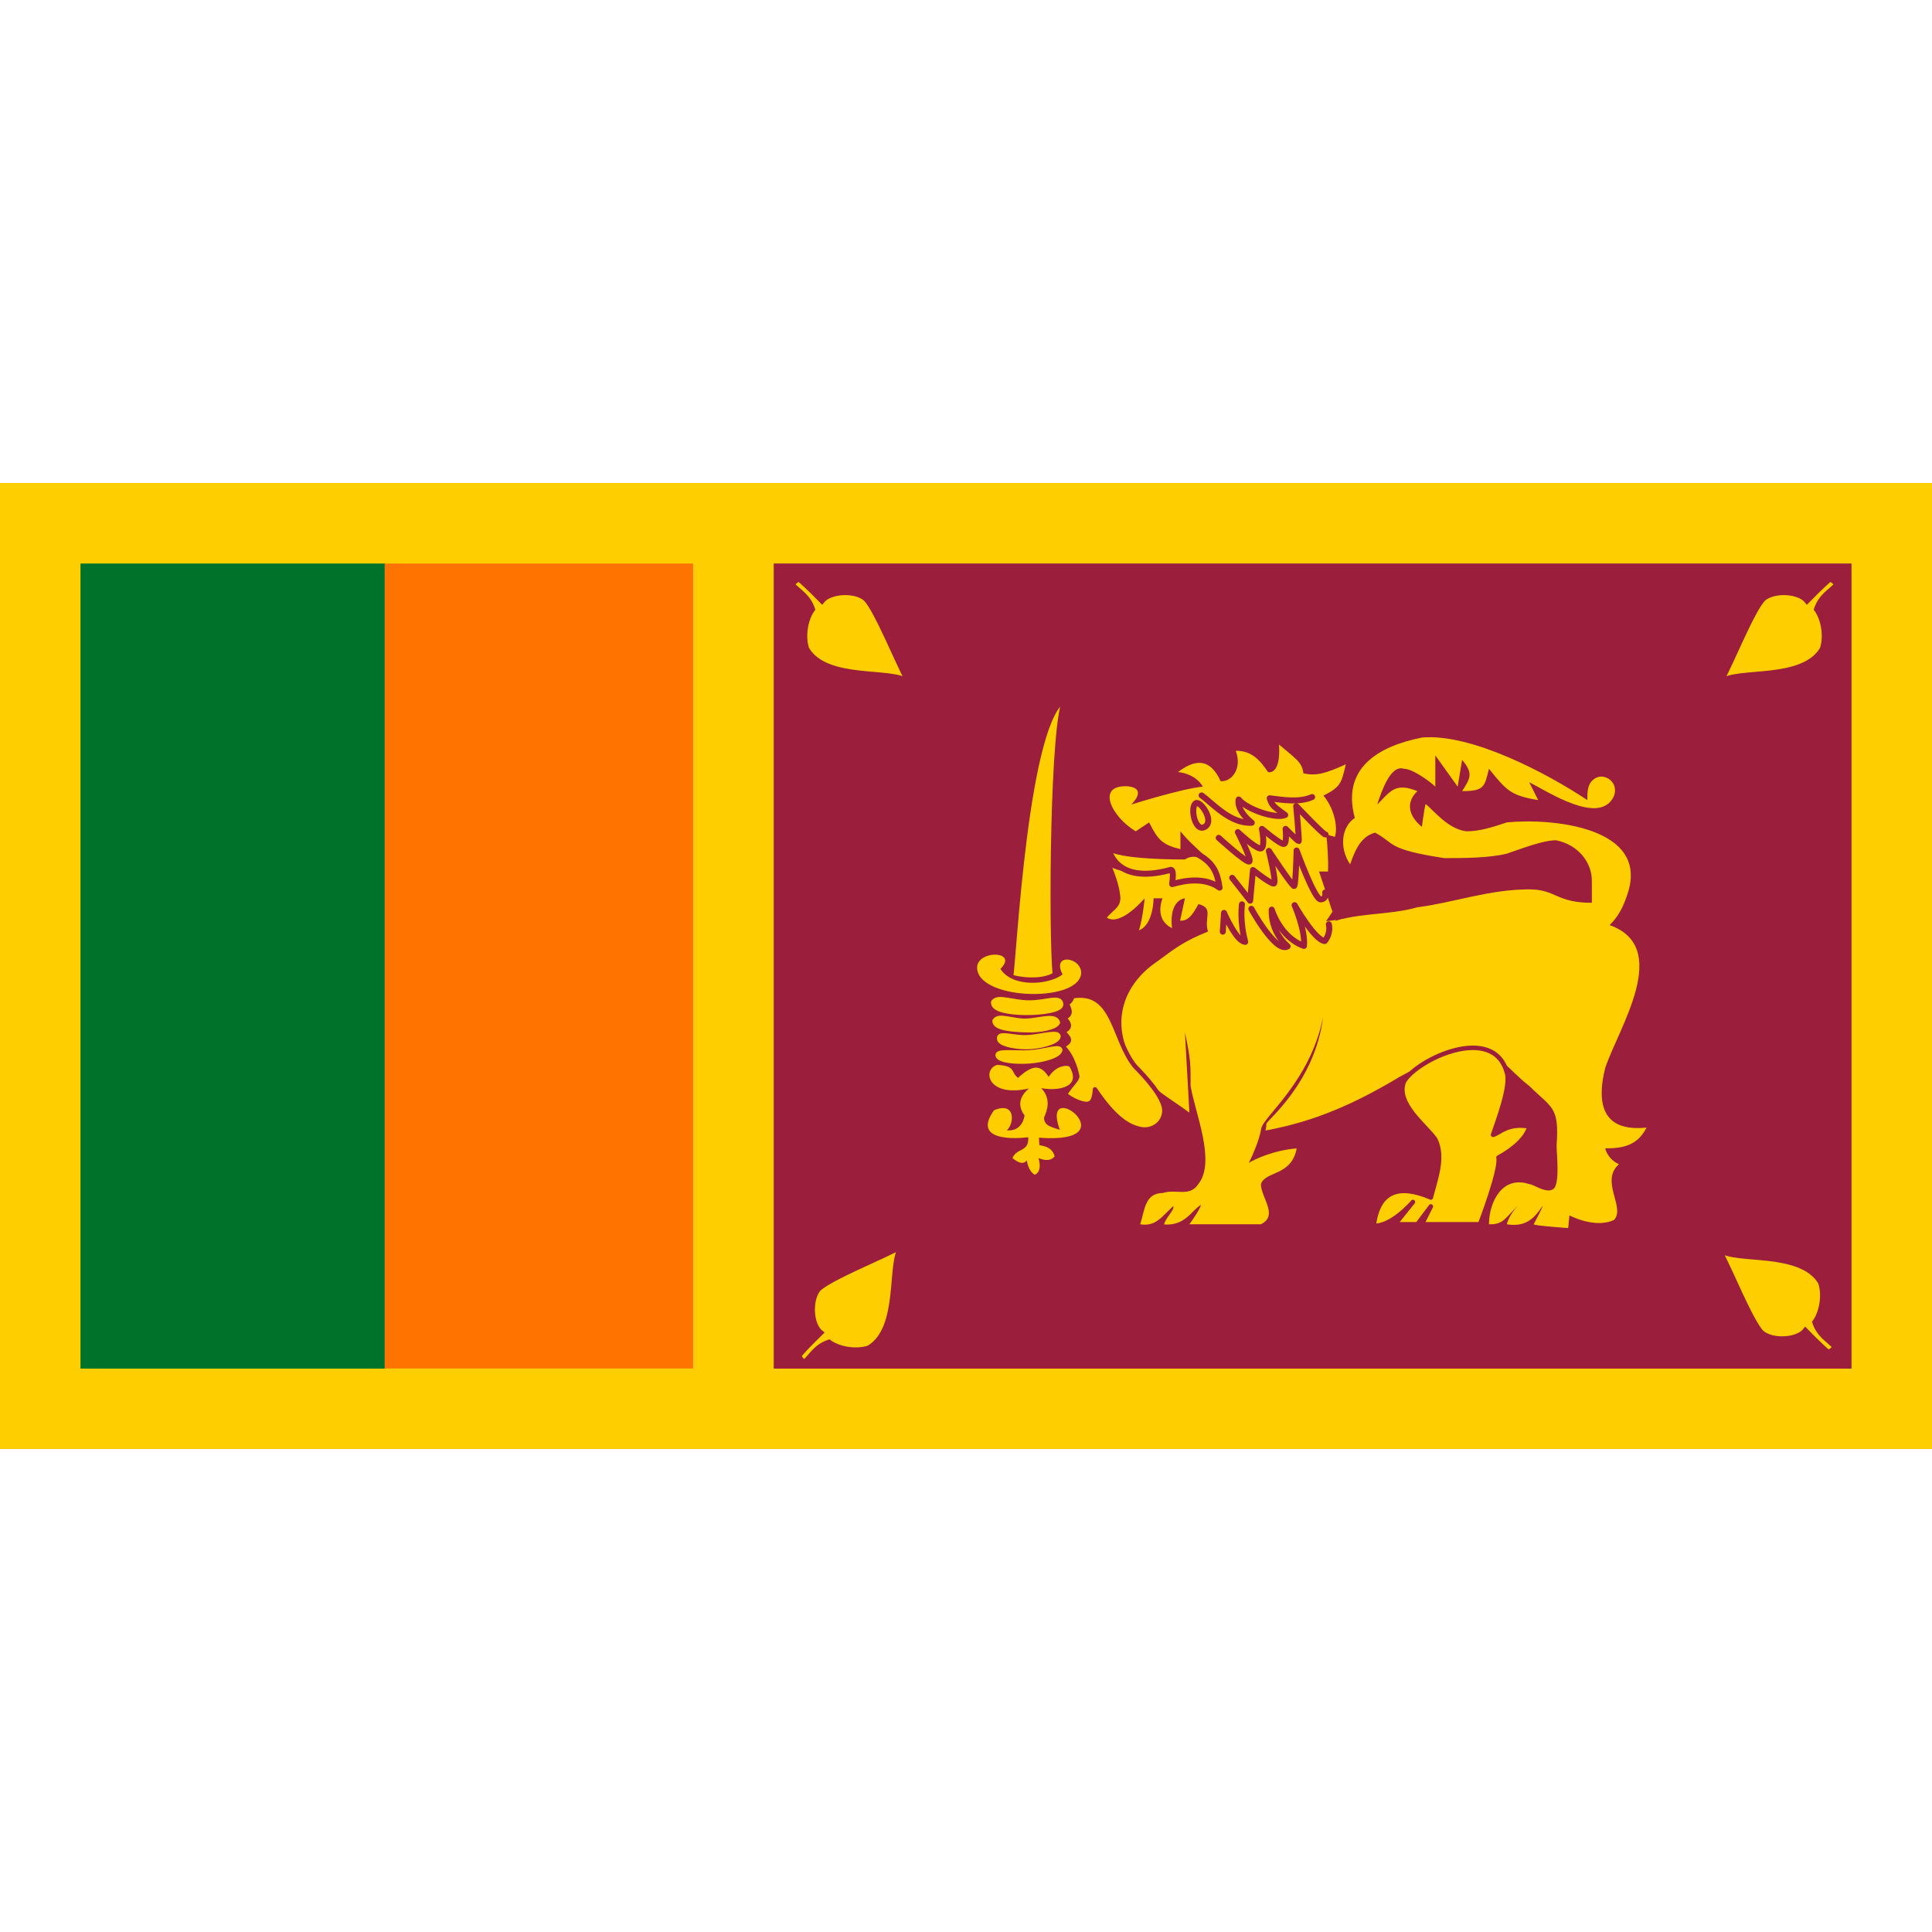
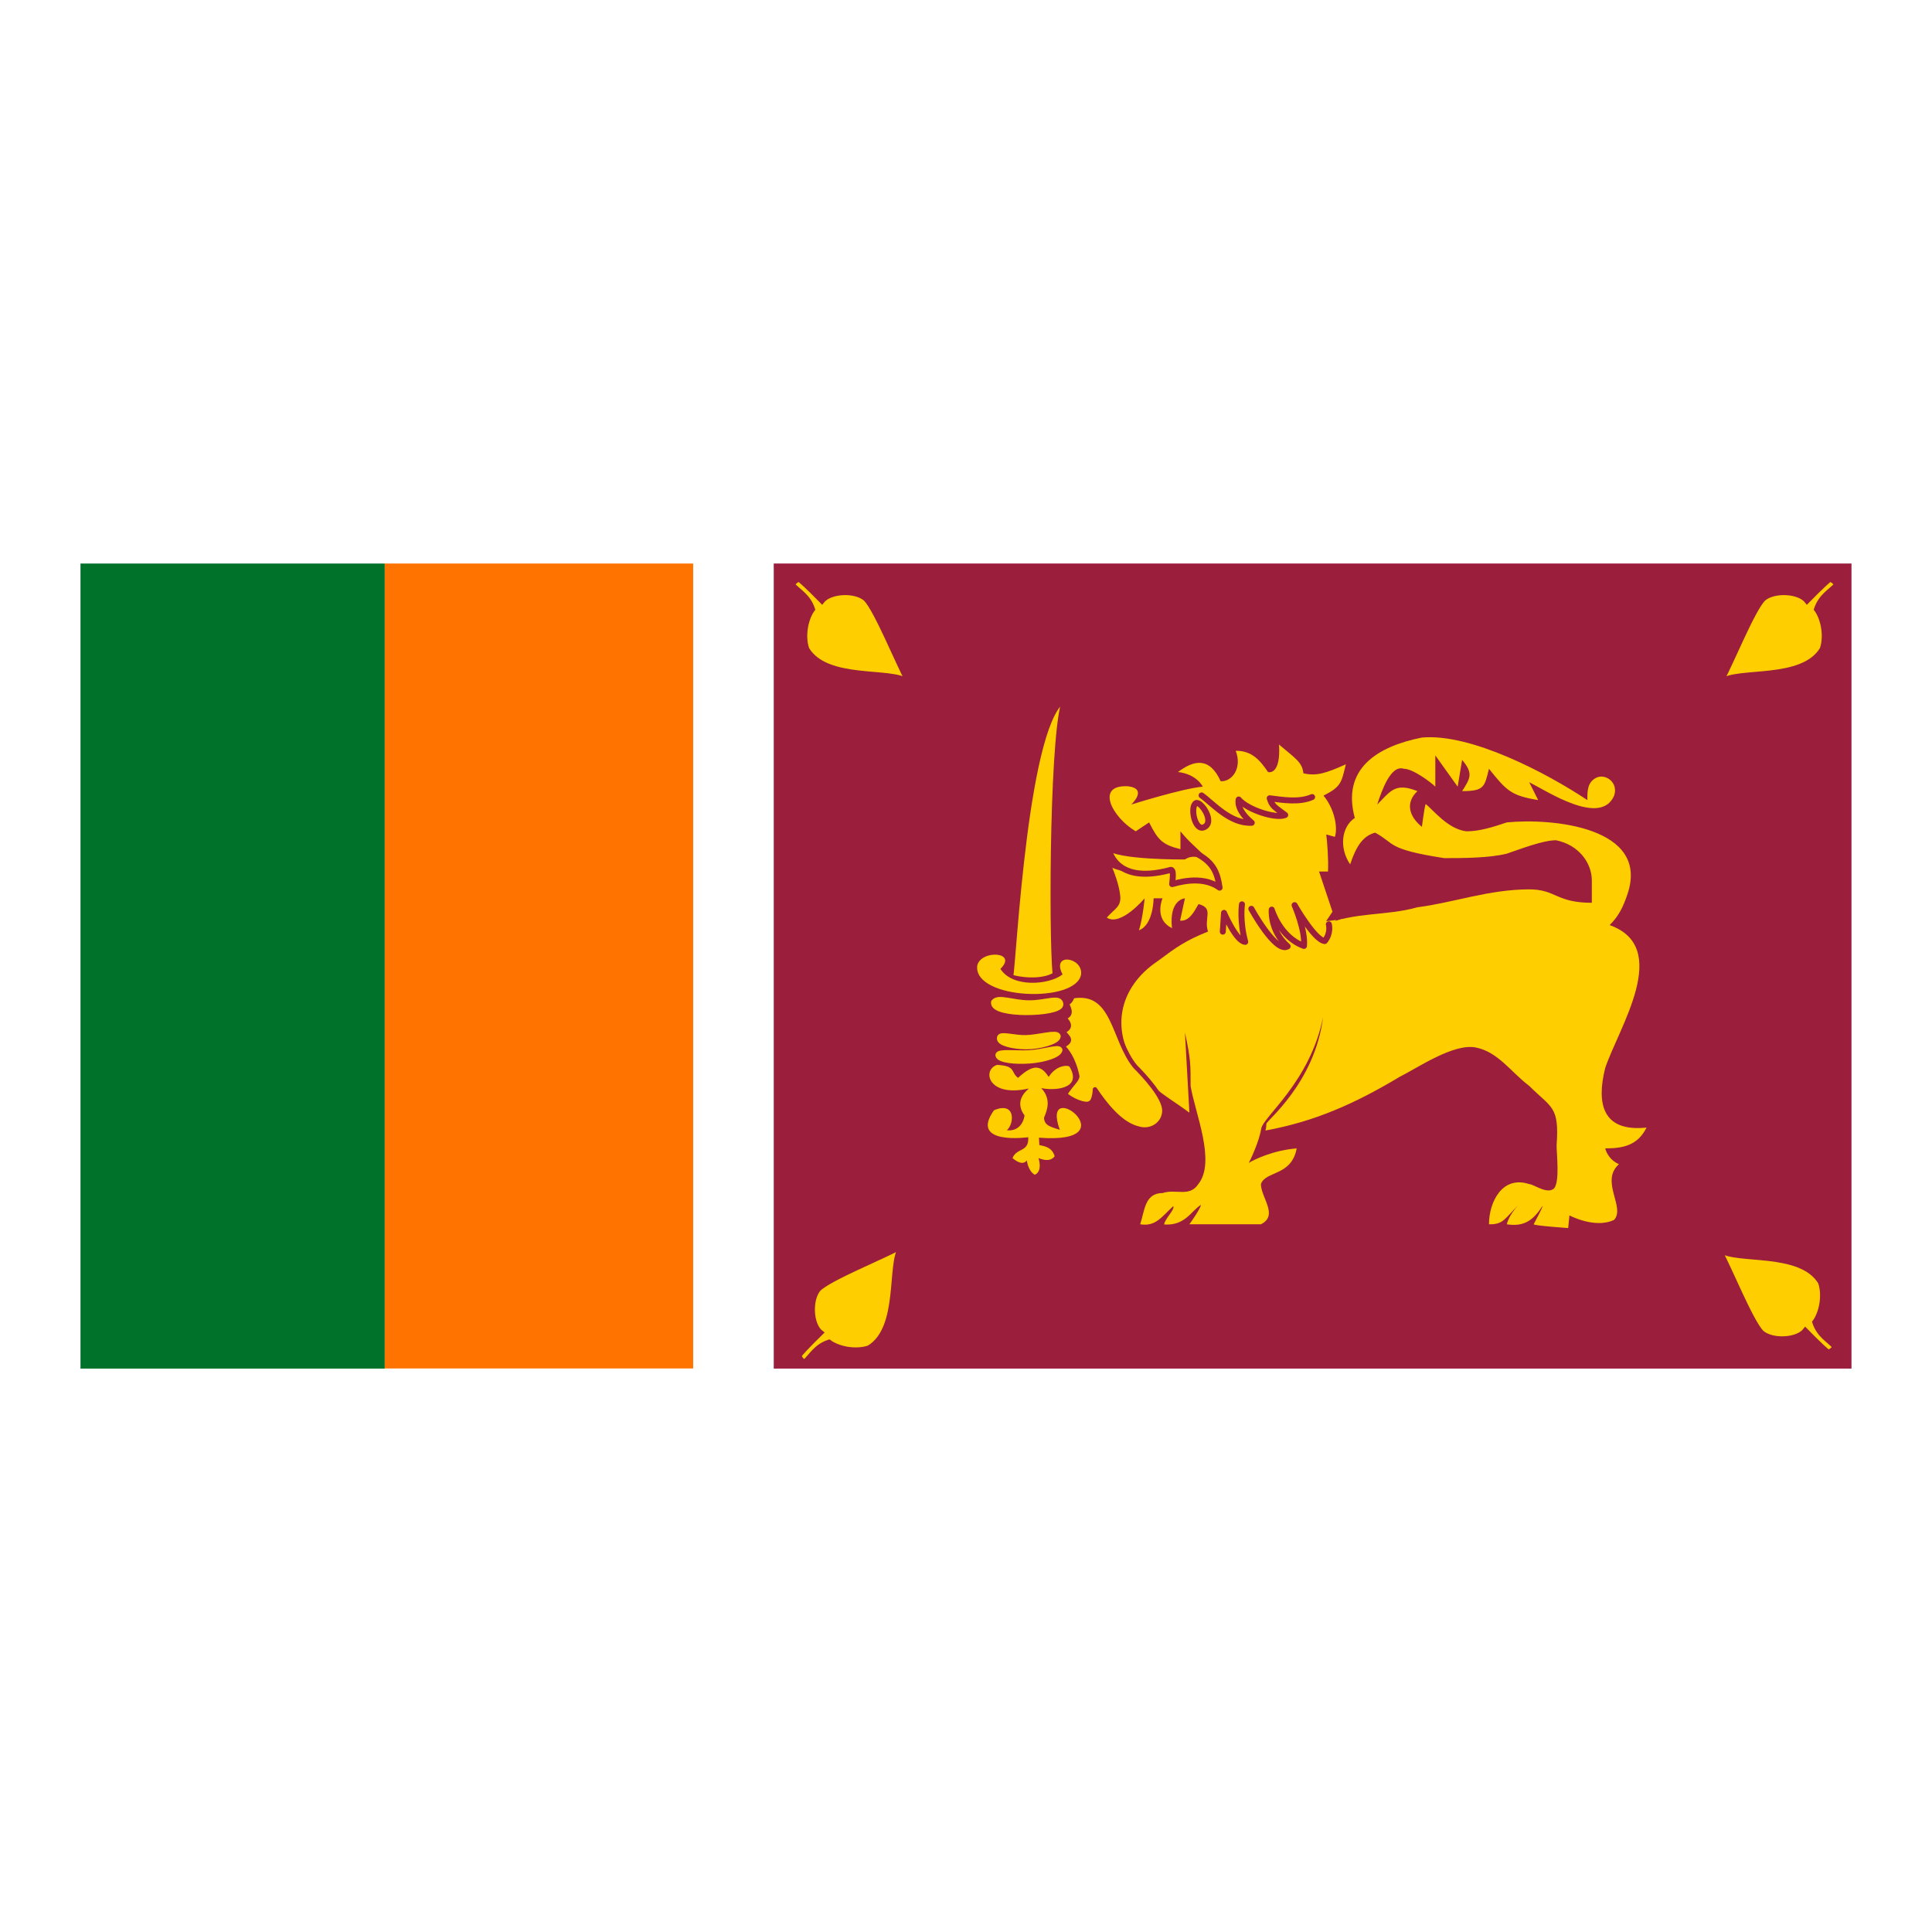
<svg xmlns="http://www.w3.org/2000/svg" xmlns:ns1="http://www.inkscape.org/namespaces/inkscape" xmlns:ns2="http://sodipodi.sourceforge.net/DTD/sodipodi-0.dtd" height="256" id="svg551" ns1:output_extension="org.inkscape.output.svg.inkscape" ns1:version="0.46" ns2:docbase="D:\Kuvat\Wikipedia" ns2:docname="Flag_of_Sri_Lanka.svg" ns2:version="0.32" version="1.0" width="256" x="0" y="0">
  <ns2:namedview bordercolor="#666666" borderopacity="1.0" id="base" ns1:current-layer="svg551" ns1:cx="500.24036" ns1:cy="248.03149" ns1:pageopacity="0.0" ns1:pageshadow="2" ns1:window-height="755" ns1:window-width="938" ns1:window-x="4" ns1:window-y="130" ns1:zoom="0.67027778" pagecolor="#ffffff" showgrid="false" />
  <defs id="defs553">
    <ns1:perspective id="perspective7504" ns1:persp3d-origin="500 : 166.66667 : 1" ns1:vp_x="0 : 250 : 1" ns1:vp_y="0 : 1000 : 0" ns1:vp_z="1000 : 250 : 1" ns2:type="inkscape:persp3d" />
  </defs>
-   <rect height="128" id="rect628" style="font-size:12px;fill:#ffce00;fill-opacity:1;fill-rule:evenodd;stroke-width:1pt" width="256" x="0" y="64" />
  <rect height="106.657" id="rect626" style="font-size:12px;fill:#ff7300;fill-opacity:1;fill-rule:evenodd;stroke-width:1pt" width="40.908" x="50.94" y="74.671" />
  <rect height="106.674" id="rect625" style="font-size:12px;fill:#007229;fill-opacity:1;fill-rule:evenodd;stroke-width:1pt" width="40.308" x="10.666" y="74.671" />
  <rect height="106.677" id="rect627" style="font-size:12px;fill:#9c1e3d;fill-opacity:1;fill-rule:evenodd;stroke-width:1pt" width="142.807" x="102.525" y="74.668" />
  <g id="g602" transform="matrix(0.593,0,0,0.593,0,64)">
    <path d="M 267.945,101.345 L 271.5,101.436 C 271.5,101.436 267.49,104.808 268.401,109.365 C 272.594,103.168 274.143,104.352 274.143,104.352 C 272.867,105.719 270.406,107.633 272.32,111.826 C 273.961,107.542 277.333,104.261 277.333,104.261 C 277.333,104.261 276.421,109 278.426,113.375 C 279.884,109 282.345,105.264 282.345,105.264 C 282.345,105.264 281.981,110.003 284.077,111.734 C 285.717,110.276 286.811,106.539 286.811,106.539 C 286.811,106.539 289.91,112.008 291.824,112.828 C 293.373,109.091 293.373,106.175 293.373,106.175 C 293.373,106.175 299.753,110.732 304.856,108.089 C 300.299,106.449 298.75,102.621 298.75,102.621 C 298.75,102.621 307.044,106.266 310.598,104.626 C 307.134,101.982 299.024,98.064 299.024,98.064 C 299.024,98.064 305.039,100.251 306.77,99.704 C 305.95,98.519 303.307,97.061 303.307,97.061" id="path579" style="fill:#ffce00;fill-opacity:1;fill-rule:evenodd;stroke:#9c1e3d;stroke-width:1pt;stroke-linecap:round;stroke-linejoin:round;stroke-opacity:1" />
    <path d="M 317.72,56.88 C 328.71,55.88 345.69,64.86 354.69,70.85 C 354.69,68.85 354.69,66.86 356.68,65.86 C 358.68,64.86 361.68,66.86 360.68,69.85 C 357.68,76.83 345.69,68.85 341.7,66.86 C 341.7,66.86 343.7,70.85 343.7,70.85 C 337.7,69.85 336.7,68.85 332.71,63.86 C 331.71,67.85 331.71,68.85 326.71,68.85 C 328.59,65.89 329.22,64.9 326.71,61.87 C 326.71,61.87 325.71,67.85 325.71,67.85 C 325.71,67.85 320.72,60.87 320.72,60.87 C 320.72,60.87 320.72,67.85 320.72,67.85 C 319.72,66.86 315.72,63.86 313.72,63.86 C 310.73,62.86 308.73,68.85 307.73,71.85 C 310.73,68.85 311.72,66.86 316.72,68.85 C 314.01,71.41 314.8,74.48 317.72,76.83 C 317.72,76.83 318.24,72.68 318.56,71.73 C 320.15,72.92 323.52,77.39 327.71,77.83 C 330.71,77.83 333.71,76.83 336.7,75.84 C 346.69,74.84 368.67,76.83 363.68,91.8 C 362.68,94.8 361.68,96.79 359.68,98.79 C 373.67,103.78 361.68,121.74 358.68,130.72 C 356.68,138.7 358.07,145.06 367.92,144.03 C 365.93,148.02 362.68,148.68 358.68,148.68 C 358.68,148.68 359.18,151.08 361.75,152.21 C 357.48,156.04 363.23,161.78 360.68,164.65 C 356.38,166.71 350.69,163.65 350.69,163.65 C 350.69,163.65 350.41,166.48 350.41,166.48 C 350.41,166.48 342.86,165.96 342.7,165.64 C 342.7,165.64 344.85,161.62 344.69,161.54 C 342.69,164.53 340.78,166.28 336.7,165.64 C 336.7,165.64 337.02,163.76 339.25,161.38 C 336.22,164.4 335.89,165.72 332.71,165.64 C 332.71,160.65 335.7,154.67 341.7,156.66 C 342.7,156.66 345.85,159.14 347.33,157.54 C 348.53,155.82 347.82,150 347.82,148 C 348.45,139.18 346.69,139.7 341.7,134.71 C 337.7,131.72 334.778,127.136 329.788,126.136 C 324.788,125.136 316.72,130.72 312.72,132.71 C 302.73,138.7 293.74,142.69 282.75,144.69 C 282.75,144.69 282.967,144.18 282.967,143.182 C 282.967,142.509 293.754,134.113 295.641,119.372 C 292.688,133.921 282.2,141.607 281.805,144.31 C 281.411,147.014 279.269,151.627 279.009,151.929 C 280.306,151.151 284.467,149.112 289.74,148.68 C 288.603,154.929 282.75,153.67 281.75,156.66 C 281.75,159.66 285.75,163.65 281.75,165.64 C 281.75,165.64 265.77,165.64 265.77,165.64 C 265.77,165.64 268.229,162.236 268.346,161.298 C 266.195,162.603 264.83,166.028 260.119,165.677 C 260.291,164.389 262.547,162.372 262.168,161.58 C 259.473,164.08 258.208,166.187 254.77,165.64 C 255.77,162.65 255.77,158.66 259.77,158.66 C 262.77,157.66 265.77,159.66 267.76,156.66 C 271.76,151.67 267.031,140.754 266.041,134.764 C 266.041,129.774 266.056,128.828 264.77,122.74 C 264.77,122.74 265.77,140.7 265.77,140.7 C 261.77,137.7 257.77,135.71 254.77,131.72 C 247.78,122.74 249.78,112.76 258.77,106.77 C 262.77,103.78 264.93,102.22 269.93,100.23 C 268.93,97.23 271.35,95.02 267.81,94.09 C 266.75,95.94 265.71,97.96 263.69,97.79 C 263.69,97.79 264.77,92.8 264.77,92.8 C 264.77,92.8 261.17,93.02 261.88,99.46 C 257.74,97.47 259.77,92.8 259.77,92.8 C 259.77,92.8 257.77,92.8 257.77,92.8 C 257.77,92.8 257.76,98.74 254.5,99.94 C 255.38,97.15 255.77,92.8 255.77,92.8 C 255.77,92.8 250.42,99.18 247.31,97.11 C 249.14,95.04 250.56,94.7 250.31,92.2 C 250.07,89.71 248.78,86.498 248.546,85.99 C 249.678,86.537 257.215,88.787 261.942,86.443 C 261.629,88.005 261.77,89.81 261.77,89.81 C 266.76,88.81 267.76,88.81 272.76,90.8 C 271.76,83.82 267.76,82.82 263.77,77.83 C 263.77,77.83 263.77,81.82 263.77,81.82 C 259.77,80.83 258.77,79.83 256.77,75.84 C 256.77,75.84 253.78,77.83 253.78,77.83 C 248.51,74.72 244.62,67.34 252.1,67.77 C 256.56,68.33 252.78,71.85 252.78,71.85 C 252.78,71.85 264.22,68.25 268.76,67.85 C 268.76,67.85 267.44,65.06 263.22,64.58 C 266.72,61.95 270.24,61.1 272.76,66.64 C 275.27,66.78 277.61,63.76 276.12,59.84 C 279.83,59.78 281.66,62.13 283.35,64.6 C 284.73,64.85 286.12,63.4 285.79,58.44 C 289.29,61.43 291.01,62.35 291.24,64.87 C 294.22,65.53 296.24,64.86 300.73,62.86 C 299.74,66.86 299.74,67.85 295.74,69.85 C 298.56,73.335 298.857,77.541 298.266,79.07 C 297.287,78.786 297.043,78.722 296.348,78.532 C 296.565,80.073 296.878,84.315 296.74,86.81 C 296.74,86.81 294.74,86.81 294.74,86.81 C 294.74,86.81 297.74,95.79 297.74,95.79 C 297.74,95.79 295.74,98.79 295.74,98.79 C 302.73,95.79 309.73,96.79 316.72,94.8 C 324.71,93.8 332.71,90.8 341.7,90.8 C 347.69,90.8 347.69,93.8 355.69,93.8 C 355.69,91.8 355.69,90.8 355.69,88.81 C 355.69,84.82 352.69,80.83 347.69,79.83 C 344.7,79.83 339.7,81.82 336.7,82.82 C 332.71,83.82 326.71,83.82 322.71,83.82 C 309.73,81.82 311.8,80.56 307.27,78.13 C 304.56,78.85 303.04,81.15 301.69,85.21 C 299.18,81.53 299.74,76.83 302.73,74.84 C 299.74,63.86 307.73,58.87 317.72,56.88 z" id="selection_to_path#1" style="fill:#ffce00;fill-opacity:1;stroke:none;stroke-width:1;stroke-linejoin:round;stroke-opacity:1" />
-     <path d="M 320.72,146.69 C 318.72,143.69 311.72,138.7 313.72,133.71 C 316.72,128.72 333.71,120.74 336.7,131.72 C 337.7,134.71 334.618,142.647 333.618,145.647 C 335.131,145.258 336.813,142.934 341.737,143.776 C 340.82,147.696 334.83,150.719 334.83,150.719 C 335.438,153.371 330.71,165.64 330.71,165.64 C 330.71,165.64 317.72,165.64 317.72,165.64 C 317.72,165.64 319.72,161.65 319.72,161.65 C 319.72,161.65 316.72,165.64 316.72,165.64 C 316.72,165.64 311.72,165.64 311.72,165.64 C 311.72,165.64 315.72,160.65 315.72,160.65 C 315.72,160.65 310.989,166.192 306.957,165.971 C 307.957,157.991 312.72,156.66 319.72,159.66 C 320.72,155.67 322.71,150.68 320.72,146.69 z" id="selection_to_path" style="fill:#ffce00;fill-opacity:1;stroke:#9c1e3d;stroke-width:1;stroke-linejoin:round;stroke-opacity:1" />
    <path d="M 267.217,71.543 C 265.87,72.371 266.97,77.853 269.039,76.92 C 271.618,75.757 268.24,70.913 267.217,71.543 z" id="path577" style="fill:#ffce00;fill-opacity:1;fill-rule:evenodd;stroke:#9c1e3d;stroke-width:1pt;stroke-linecap:butt;stroke-linejoin:miter;stroke-opacity:1" />
    <path d="M 268.492,69.811 C 270.953,71.543 274.872,76.191 279.702,75.917 C 276.056,72.91 276.786,70.722 276.786,70.722 C 278.7,73.001 285.079,75.097 287.175,74.185 C 284.715,72.363 284.259,72.18 283.712,70.449 C 286.629,70.814 290.274,71.451 293.19,70.175" id="path578" style="fill:#ffce00;fill-opacity:1;fill-rule:evenodd;stroke:#9c1e3d;stroke-width:1pt;stroke-linecap:round;stroke-linejoin:round;stroke-opacity:1" />
    <path d="M 273.232,100.251 L 273.505,96.059 C 273.505,96.059 276.239,102.438 278.244,102.529 C 276.968,97.882 277.515,94.145 277.515,94.145" id="path580" style="fill:#ffce00;fill-opacity:1;fill-rule:evenodd;stroke:#9c1e3d;stroke-width:1pt;stroke-linecap:round;stroke-linejoin:round;stroke-opacity:1" />
    <path d="M 279.611,95.147 C 279.611,95.147 285.079,105.172 287.722,103.532 C 283.712,99.977 284.168,95.329 284.168,95.329 C 284.168,95.329 285.991,101.527 291.368,103.441 C 291.732,99.978 289.272,94.327 289.272,94.327 C 289.272,94.327 293.737,102.165 296.016,102.347 C 297.474,100.525 296.927,98.611 296.927,98.611" id="path581" style="fill:#ffce00;fill-opacity:1;fill-rule:evenodd;stroke:#9c1e3d;stroke-width:1pt;stroke-linecap:round;stroke-linejoin:round;stroke-opacity:1" />
-     <path d="M 275.328,88.221 L 279.338,93.325 L 279.976,86.489 C 279.976,86.489 283.895,89.588 284.624,89.497 C 285.353,89.406 283.53,82.206 283.53,82.206 C 283.53,82.206 288.816,90.226 289.181,90.043 C 289.545,89.861 289.727,82.115 289.727,82.115 C 289.727,82.115 293.738,93.142 295.105,93.051 C 296.472,92.96 296.107,91.502 296.107,91.502" id="path582" style="fill:#ffce00;fill-opacity:1;fill-rule:evenodd;stroke:#9c1e3d;stroke-width:1pt;stroke-linecap:round;stroke-linejoin:round;stroke-opacity:1" />
-     <path d="M 272.32,79.289 C 272.32,79.289 278.517,84.94 279.155,84.575 C 279.793,84.211 276.604,78.013 276.604,78.013 C 276.604,78.013 280.158,81.385 281.525,81.659 C 282.892,81.932 281.981,77.284 281.981,77.284 C 281.981,77.284 286.173,80.839 286.902,80.656 C 287.631,80.474 287.267,77.284 287.267,77.284 C 287.267,77.284 290.001,80.018 290.183,80.018 C 290.365,80.018 289.636,72.18 289.636,72.18 C 289.636,72.18 295.743,78.651 296.198,78.56" id="path583" style="fill:#ffce00;fill-opacity:1;fill-rule:evenodd;stroke:#9c1e3d;stroke-width:1pt;stroke-linecap:round;stroke-linejoin:round;stroke-opacity:1" />
    <path d="M 247.531,81.294 C 247.804,81.75 248.819,89.809 261.305,86.528 C 262.49,85.89 261.969,88.781 261.917,89.627 C 262.464,89.536 268.415,87.414 272.516,90.421 C 272.034,87.088 271.135,84.849 267.581,82.935 C 265.85,82.57 264.586,83.456 264.586,83.456 C 264.586,83.456 249.536,83.573 247.531,81.294 z" id="path584" style="fill:#ffce00;fill-opacity:1;fill-rule:evenodd;stroke:#9c1e3d;stroke-width:1pt;stroke-linecap:round;stroke-linejoin:round;stroke-opacity:1" />
    <path d="M 240.722,132.606 C 240.515,133.539 239.862,133.808 237.997,136.503 C 238.826,137.643 242.64,139.425 243.676,138.493 C 244.609,137.974 244.676,135.503 244.676,135.503 C 246.676,138.493 250.194,143.208 254.194,144.208 C 257.184,145.208 260.184,143.208 260.184,140.218 C 260.184,137.228 255.666,132.399 253.676,130.409 C 248.676,124.419 249.117,113.106 239.665,114.68 C 239.616,114.766 239.238,116.053 238.332,116.283 C 239.091,117.736 239.517,118.964 237.7,119.421 C 239.113,120.809 239.335,121.817 237.519,122.514 C 238.618,123.988 239.905,124.529 237.375,125.79 C 240.022,128.37 240.592,132.166 240.722,132.606" id="selection_to_path#2" style="fill:#ffce00;fill-opacity:1;stroke:#9c1e3d;stroke-width:1;stroke-linecap:round;stroke-linejoin:round;stroke-opacity:1" />
    <path d="M 238.261,48.041 C 235.256,52.394 234.944,100.274 235.877,109.912 C 232.872,111.881 227.276,111.052 225.721,110.43 C 226.447,107.01 229.037,51.461 238.261,48.041 z" id="path585" style="fill:#ffce00;fill-opacity:1;fill-rule:evenodd;stroke:#9c1e3d;stroke-width:1pt;stroke-linecap:butt;stroke-linejoin:miter;stroke-opacity:1" />
    <path d="M 229.763,146.185 C 229.763,146.185 216.497,148.05 222.093,140.175 C 226.861,138.102 226.757,142.973 224.995,144.631 C 227.172,144.873 228.623,143.456 228.933,141.314 C 226.239,137.687 230.073,135.303 229.866,135.303 C 220.643,137.376 219.399,131.054 222.819,130.018 C 227.138,130.259 225.756,131.641 227.483,132.92 C 230.592,130.053 232.458,129.777 234.323,132.713 C 236.188,129.811 238.883,130.122 238.986,130.433 C 241.992,135.51 235.359,135.821 232.665,135.199 C 234.945,137.687 234.012,140.07 233.286,141.833 C 233.355,143.56 234.669,143.836 236.81,144.527 C 232.251,131.952 252.874,147.877 232.146,146.289 C 232.181,146.841 232.216,147.394 232.25,147.947 C 233.943,148.258 235.117,148.672 235.669,150.434 C 234.945,151.401 233.805,151.539 232.043,150.849 C 232.043,150.849 233.079,153.751 231.214,154.58 C 229.659,153.647 229.452,151.367 229.452,151.367 C 228.588,152.438 227.31,151.746 226.239,150.849 C 227.207,148.465 229.936,149.604 229.763,146.185 z" id="path586" style="fill:#ffce00;fill-opacity:1;fill-rule:evenodd;stroke:none;stroke-width:0.25;stroke-linecap:butt;stroke-linejoin:round;stroke-opacity:1" />
    <path d="M 218.363,107.84 C 219.157,104.246 227.517,104.695 223.545,108.565 C 226.204,112.814 234.357,112.193 237.432,109.809 C 234.84,104.868 241.889,105.939 241.578,109.705 C 240.714,116.371 217.465,115.474 218.363,107.84 z" id="path587" style="fill:#ffce00;fill-opacity:1;fill-rule:evenodd;stroke:none;stroke-width:1pt;stroke-linecap:butt;stroke-linejoin:round;stroke-opacity:1" />
    <path d="M 384.27,171.44 C 386.76,176.1 391.181,187.142 393.63,189.78 C 395.925,191.832 401.64,191.59 403.4,189.27 C 403.4,189.27 407.06,193.04 408.54,194.18 C 409.42,193.88 409.96,193.04 409.96,193.04 C 408.47,191.42 406.44,190.51 405.44,187.51 C 406.93,185.52 407.75,181.65 406.75,178.65 C 402.38,171.33 387.84,174.22 384.27,171.44 z" id="path592" style="fill:#ffce00;fill-opacity:1;stroke:#9c1e3d;stroke-width:1;stroke-opacity:1" />
    <path d="M 202.8,44.287 C 200.31,39.627 195.889,28.585 193.44,25.947 C 191.145,23.895 185.43,24.137 183.67,26.457 C 183.67,26.457 180.01,22.687 178.53,21.547 C 177.65,21.847 177.11,22.687 177.11,22.687 C 178.6,24.307 180.63,25.217 181.63,28.217 C 180.14,30.207 179.32,34.077 180.32,37.077 C 184.69,44.397 199.23,41.507 202.8,44.287 z" id="path593" style="fill:#ffce00;fill-opacity:1;stroke:#9c1e3d;stroke-width:1;stroke-opacity:1" />
    <path d="M 201.325,170.734 C 196.665,173.224 185.623,177.645 182.985,180.094 C 180.933,182.389 181.175,188.104 183.495,189.864 C 183.495,189.864 179.725,193.524 178.585,195.004 C 178.885,195.884 179.725,196.424 179.725,196.424 C 181.345,194.934 182.255,192.904 185.255,191.904 C 187.245,193.394 191.115,194.214 194.115,193.214 C 201.435,188.844 198.545,174.304 201.325,170.734 z" id="path594" style="fill:#ffce00;fill-opacity:1;stroke:#9c1e3d;stroke-width:1;stroke-opacity:1" />
    <path d="M 384.654,44.286 C 387.144,39.626 391.565,28.584 394.014,25.946 C 396.309,23.894 402.024,24.136 403.784,26.456 C 403.784,26.456 407.444,22.686 408.924,21.546 C 409.804,21.846 410.344,22.686 410.344,22.686 C 408.854,24.306 406.824,25.216 405.824,28.216 C 407.314,30.206 408.134,34.076 407.134,37.076 C 402.764,44.396 388.224,41.506 384.654,44.286 z" id="path595" style="fill:#ffce00;fill-opacity:1;stroke:#9c1e3d;stroke-width:1;stroke-opacity:1" />
    <path d="M 222.105,116.032 C 221.909,117.55 225.532,118.211 229.246,118.229 C 232.96,118.248 236.767,117.624 236.938,116.571 C 236.987,114.686 233.695,116.289 229.95,116.258 C 226.205,116.228 223.084,114.759 222.105,116.032 z" id="path596" style="fill:#ffce00;fill-opacity:1;fill-rule:evenodd;stroke:#ffce00;stroke-width:1pt;stroke-linecap:butt;stroke-linejoin:round;stroke-opacity:1" />
-     <path d="M 222.398,120.242 C 222.446,121.662 226.045,122.004 229.227,122.102 C 232.41,122.2 235.616,121.564 236.203,120.536 C 235.639,118.92 232.103,120.267 229.226,120.34 C 226.35,120.414 223.156,118.92 222.398,120.242 z" id="path597" style="fill:#ffce00;fill-opacity:1;fill-rule:evenodd;stroke:#ffce00;stroke-width:1pt;stroke-linecap:butt;stroke-linejoin:round;stroke-opacity:1" />
    <path d="M 223.426,124.012 C 223.181,125.089 226.351,125.86 229.27,125.878 C 232.189,125.896 236.326,124.77 236.35,123.62 C 236.179,122.715 232.091,123.938 229.344,124.03 C 226.596,124.122 223.426,123.033 223.426,124.012 z" id="path598" style="fill:#ffce00;fill-opacity:1;fill-rule:evenodd;stroke:#ffce00;stroke-width:1pt;stroke-linecap:butt;stroke-linejoin:round;stroke-opacity:1" />
    <path d="M 223.084,127.879 C 223.329,128.931 226.928,129.287 230.091,129.048 C 233.255,128.81 236.473,127.83 236.742,126.704 C 236.596,125.994 232.961,127.255 229.95,127.408 C 226.939,127.561 223.035,127.046 223.084,127.879 z" id="path599" style="fill:#ffce00;fill-opacity:1;fill-rule:evenodd;stroke:#ffce00;stroke-width:1pt;stroke-linecap:butt;stroke-linejoin:round;stroke-opacity:1" />
  </g>
</svg>